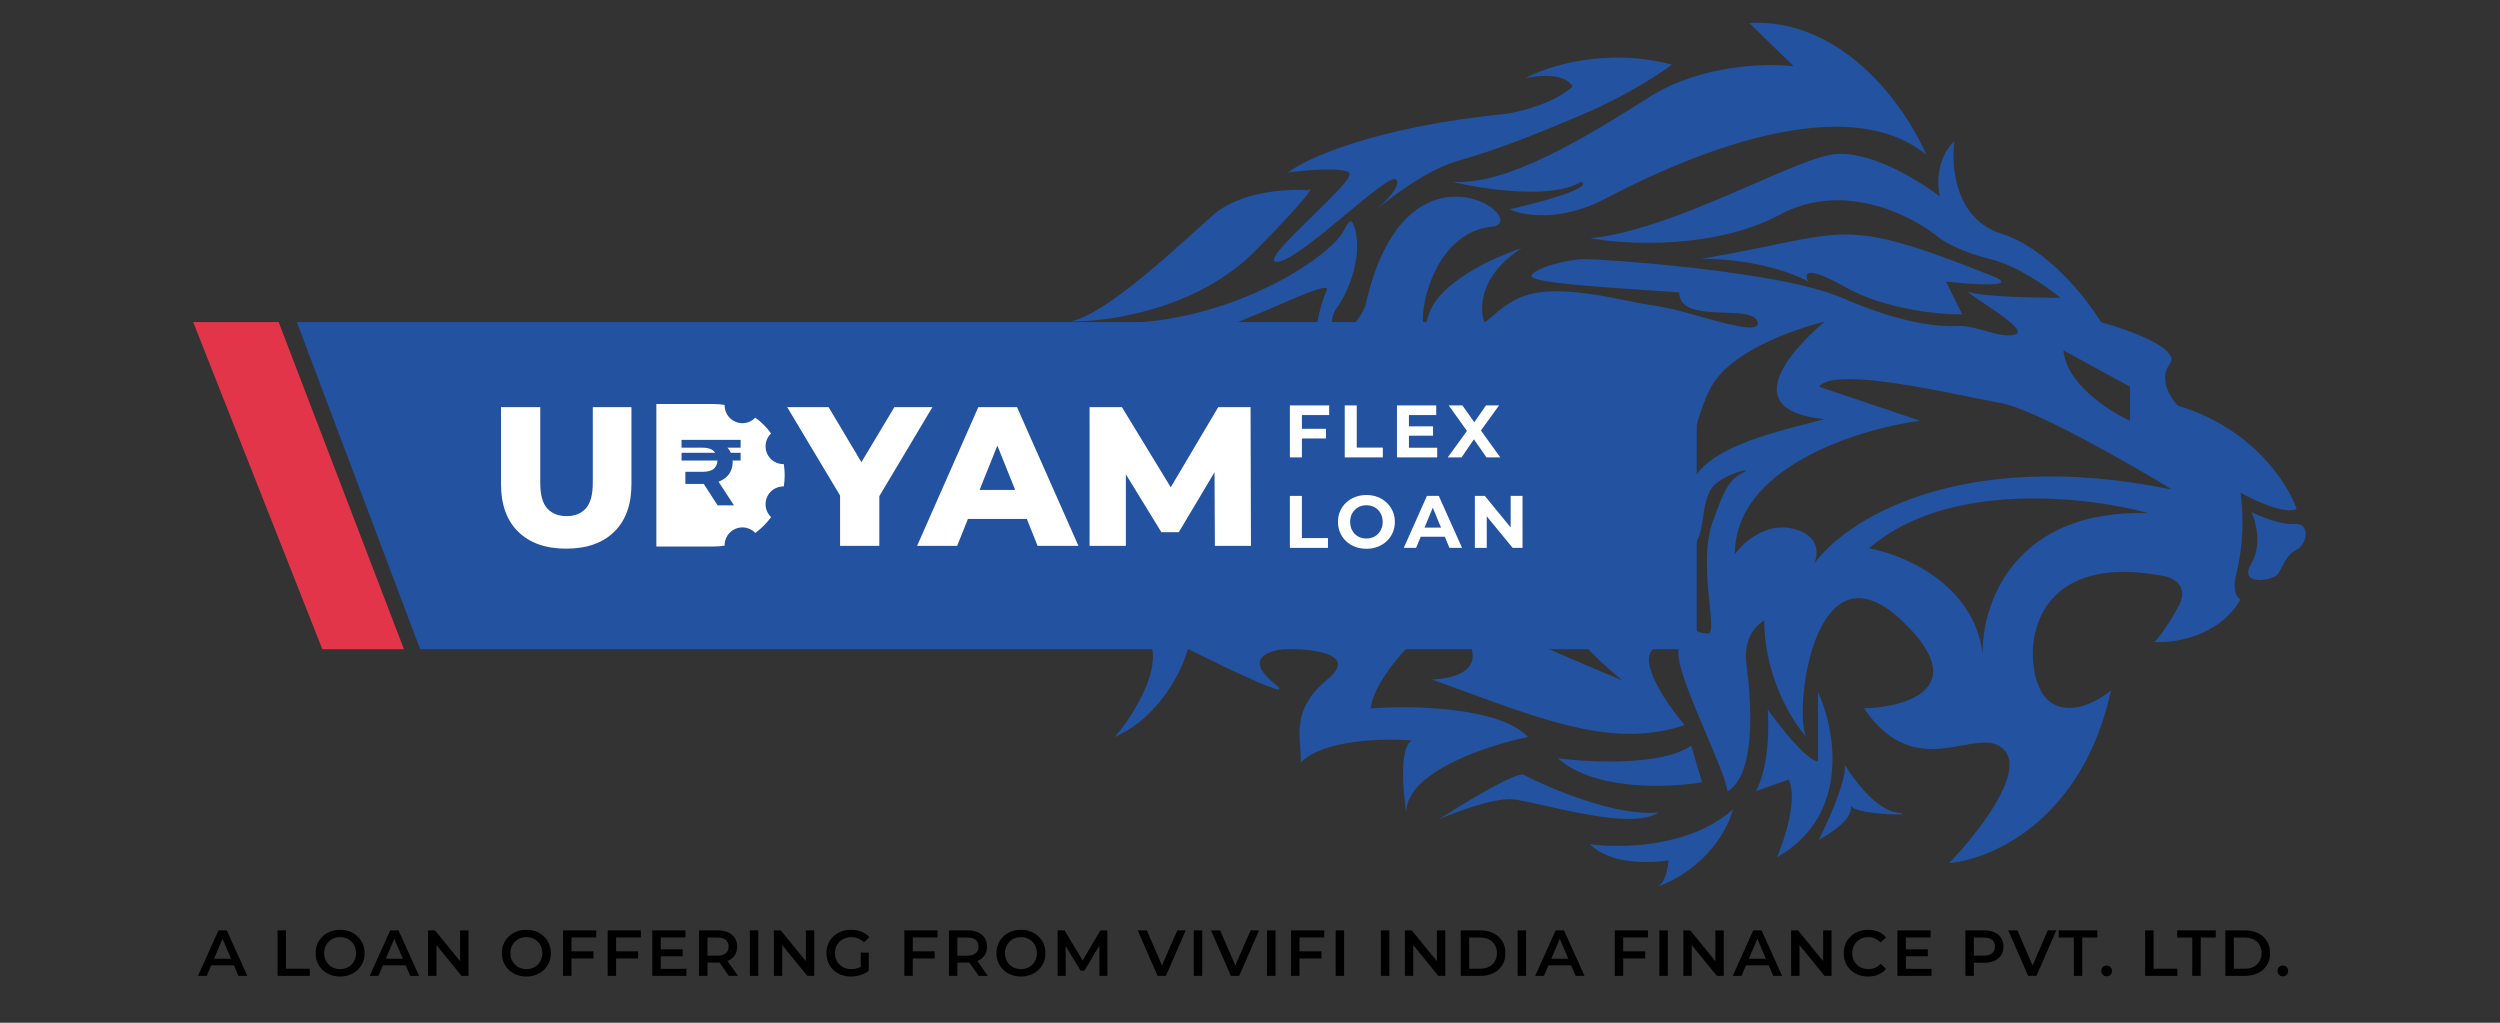
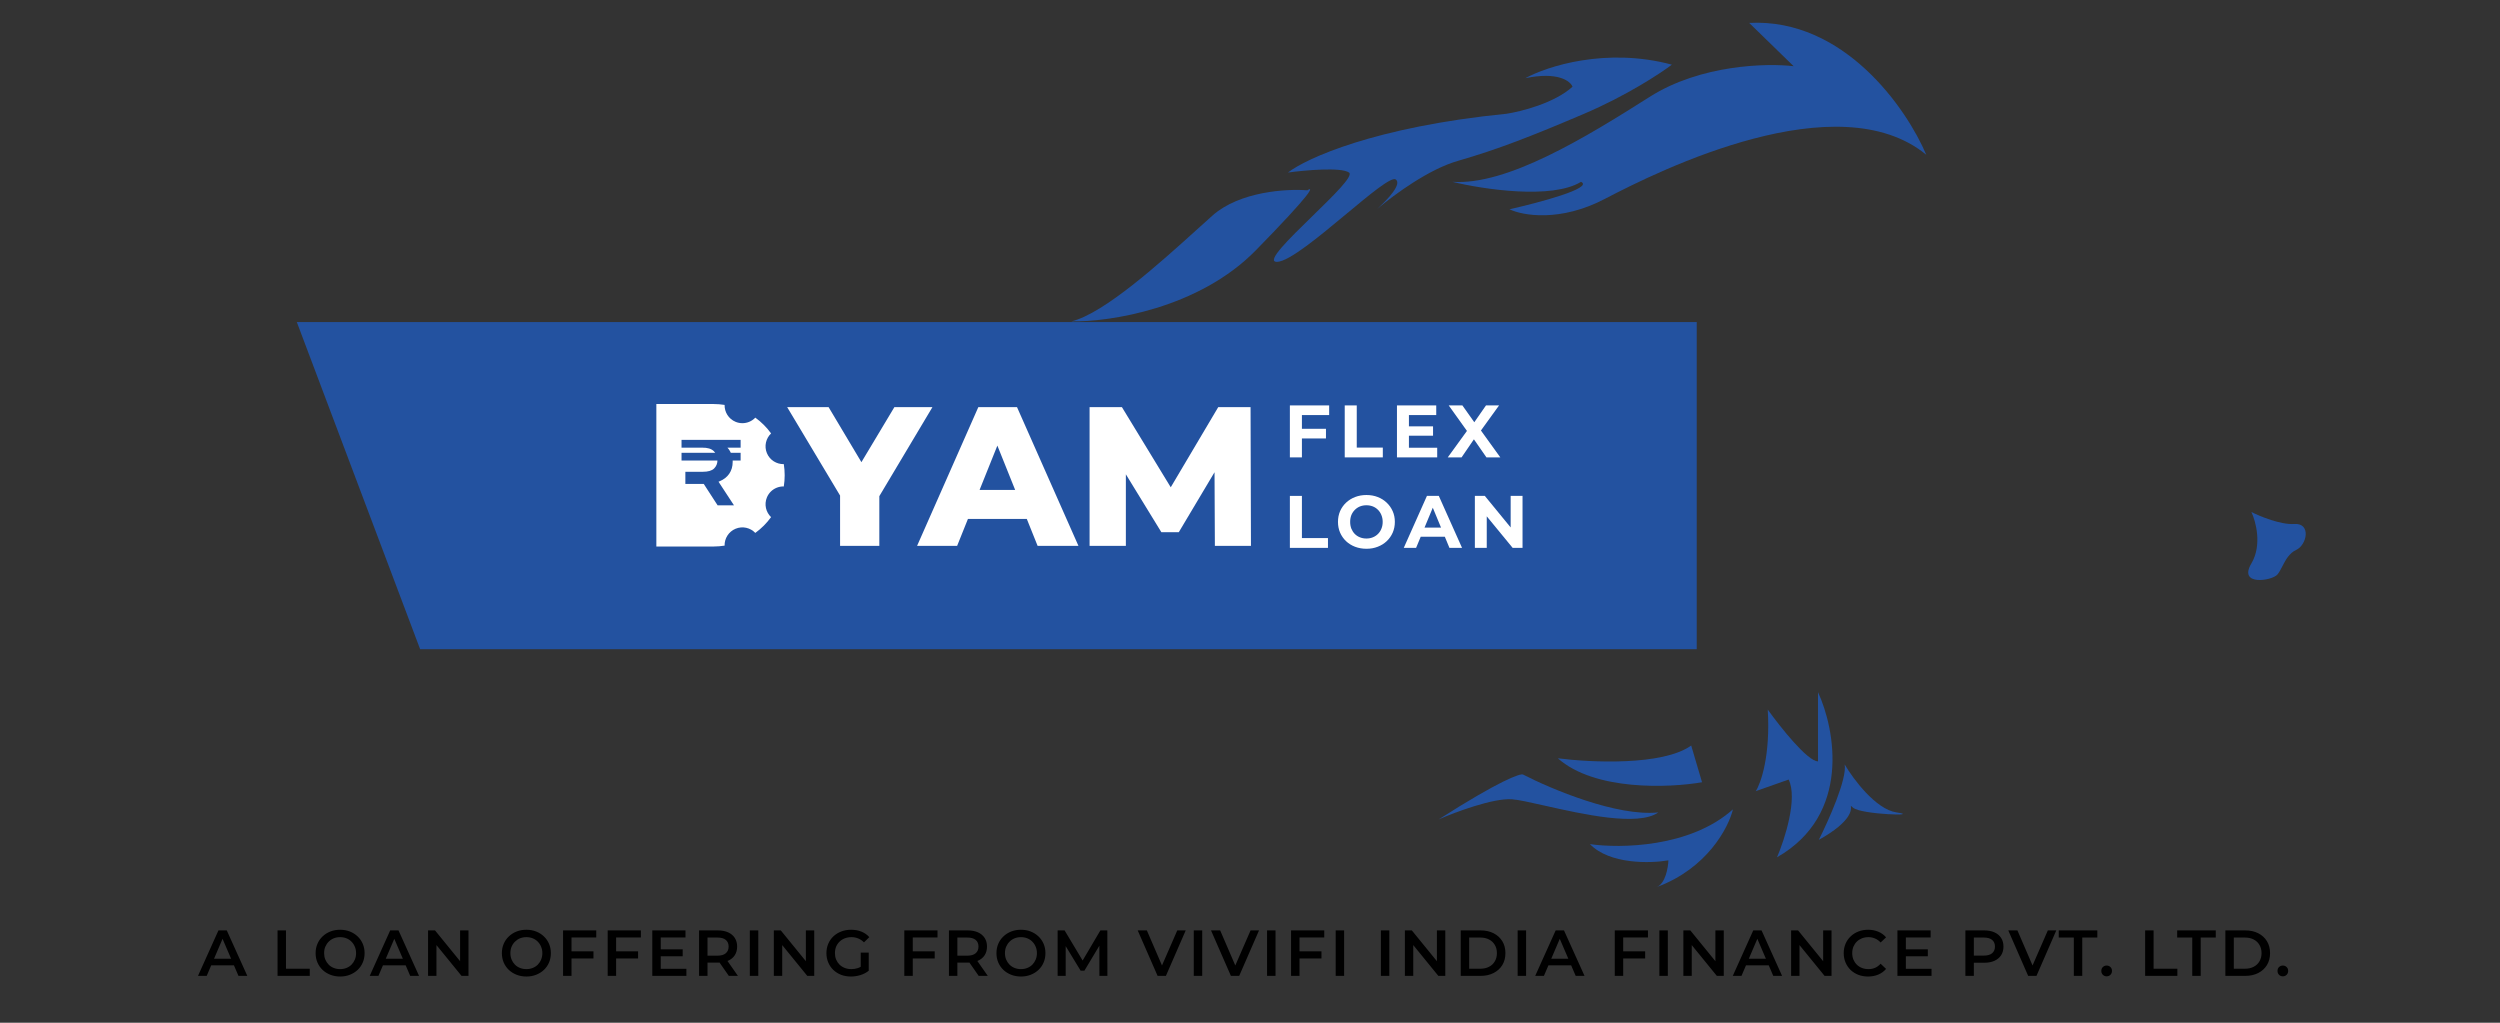
<svg xmlns="http://www.w3.org/2000/svg" width="220" height="90" viewBox="0 0 220 90" fill="none">
  <rect x="0" y="0" width="220" height="90" fill="#333333" stroke="none" />
  <path d="M145.186 8.515C149.649 5.684 155.483 5.543 157.842 5.827L153.929 2.016C162.285 1.581 167.798 9.569 169.511 13.618C161.754 7.256 146.172 14.911 141.239 17.497C137.293 19.566 133.993 18.971 132.836 18.416C135.41 17.837 140.273 16.544 139.13 16C136.572 17.578 130.511 16.658 127.801 16C132.632 16.34 139.606 12.053 145.186 8.515Z" fill="#2352A0" />
  <path d="M132.564 10.012C121.024 11.155 114.941 13.936 113.342 15.183C114.839 14.979 118.01 14.693 118.717 15.183C119.132 15.471 117.324 17.233 115.493 19.016C113.422 21.034 111.324 23.079 112.39 23.043C113.453 23.007 116.1 20.804 118.472 18.831C120.578 17.079 122.466 15.508 122.834 15.796C123.36 16.208 122.175 17.499 121.205 18.378C121.011 18.541 120.839 18.691 120.691 18.824C120.846 18.696 121.022 18.544 121.205 18.378C122.78 17.055 125.757 14.89 128.277 14.162C131.816 13.142 134.775 11.985 139.402 10.012C143.104 8.433 146.093 6.473 147.125 5.691C141.355 4.139 136.125 5.838 134.231 6.882C137.089 6.283 138.189 7.131 138.382 7.63C136.803 9.073 133.845 9.819 132.564 10.012Z" fill="#2352A0" />
-   <path fill-rule="evenodd" clip-rule="evenodd" d="M95.868 32.285C102.308 34.125 95.408 30.521 91.037 30.215C86.437 30.215 100.468 28.35 100.468 28.35C109.537 27.614 117.019 22.521 118.187 20.4C118.694 19.482 118.892 19.121 119.16 19.913C119.922 22.008 118.975 25.362 117.49 27.301C116.8 28.758 117.486 29.729 118.187 29.295C119.713 28.35 120.173 26.841 120.173 26.841C123.541 11.667 134.367 18.892 131.577 19.913C124.705 20.389 124.671 31.481 125.692 27.806C126.508 24.866 131.498 22.612 133.891 21.852C130.189 24.22 130.171 27.171 130.625 28.35C130.725 28.35 130.925 28.174 131.224 27.912C131.994 27.235 133.417 25.985 135.431 25.731C138.047 25.4 141.167 26.044 143.171 26.458C143.706 26.569 144.161 26.663 144.505 26.717C146.738 27.071 147.317 27.206 149.256 27.755C152.072 28.552 154.919 29.358 154.678 28.35C154.501 27.614 153.182 27.566 151.744 27.514C149.86 27.446 147.771 27.37 147.771 25.731C147.348 25.702 146.928 25.674 146.512 25.646C139.973 25.209 134.487 24.841 134.775 24.233C135.082 23.587 137.871 22.805 139.47 22.805C141.069 22.805 156.617 23.825 162.094 26.207C167.571 28.588 170.701 28.759 172.368 28.691C173.109 28.66 173.931 28.892 174.729 29.117C175.726 29.399 176.685 29.67 177.404 29.405C178.213 29.107 175.888 27.555 174.387 26.553C173.491 25.955 172.889 25.552 173.423 25.731C174.566 26.112 179.161 26.207 181.316 26.207C180.25 25.311 177.526 23.376 175.158 22.805C172.79 22.233 171.2 21.341 170.701 20.967C168.365 19.005 162.278 15.843 156.617 18.892C150.956 21.94 143.144 21.546 139.947 20.967C144.352 20.529 149.835 18.142 154.317 16.191C157.138 14.963 159.562 13.907 161.074 13.618C164.203 13.019 168.796 15.818 170.701 17.293C170.184 14.68 171.348 12.96 171.994 12.427C171.677 14.605 172.055 19.28 176.111 20.559C180.166 21.838 183.652 26.286 184.888 28.35C187.326 29.02 191.951 30.691 190.944 32.025C189.937 33.359 191.001 35.03 191.658 35.7C198.218 37.659 201.354 42.572 202.103 44.784C201.096 45.301 198.394 44.047 197.17 43.355C197.578 46.621 197.17 48.935 196.761 50.67C196.435 52.058 196.898 52.632 197.17 52.745C195.265 56.039 191.318 56.613 189.583 56.488C189.821 56.284 190.57 55.392 191.658 53.46C192.747 51.527 191.205 50.795 190.297 50.67C177.37 48.254 177.88 59.38 180.125 61.523C181.922 63.238 184.639 61.716 185.773 60.741C183.296 72.173 175.238 75.643 171.518 75.949C173.899 73.5 178.213 68.09 176.417 66.049C175.561 65.076 174.251 65.314 172.693 65.597C170.163 66.057 166.981 66.636 164.033 62.34C167.753 62.238 173.627 60.55 167.367 54.617C159.543 47.2 157.808 62.884 158.964 64.858C157.728 63.497 155.256 59.543 155.256 54.617C154.598 54.923 153.364 56.134 153.691 58.529C154.099 61.523 154.61 68.09 152.024 69.655C151.859 68.626 151.008 66.618 150.103 64.486C148.824 61.472 147.438 58.207 147.737 57.1C148.248 55.21 145.492 57.1 145.492 57.1C144.104 58.243 146.751 62.045 148.248 63.803C142.381 65.796 136.524 63.646 128.72 60.781C127.838 60.458 126.932 60.125 125.998 59.788C125.998 59.788 130.294 59.788 129.502 57.1C129.009 56.024 128.246 55.454 127.074 55.287C125.611 55.078 123.753 57.1 123.753 57.1C122.78 58.047 120.781 60.593 120.623 62.34C124.195 62.068 131.965 62.19 134.469 64.858C130.897 65.584 123.753 67.927 123.753 71.492C123.458 69.644 123.14 65.79 124.229 65.164C121.813 64.96 116.479 65.062 114.465 67.103C114.486 66.68 114.453 66.235 114.418 65.771L114.418 65.771C114.288 64.019 114.136 61.988 116.812 59.788C120.199 57.005 113.206 57.1 113.206 57.1C113.206 57.1 108.672 57.357 112.199 60.194C114.716 62.218 104.531 57.1 104.531 57.1C104.054 58.938 102.102 63.061 98.101 64.858C99.394 63.361 101.864 59.713 101.401 57.1C101.401 57.1 99.321 53.629 97.095 53.217C94.246 52.69 90.773 57.1 90.773 57.1C90.773 57.1 90.773 53.217 93.644 50.303C94.83 49.1 89.964 51.07 89.964 51.07C89.964 51.07 88.737 44.553 98.101 43.355C101.773 42.885 88.737 41.869 88.737 41.869C88.737 41.869 89.748 30.537 95.868 32.285ZM187.44 34.032V37.026C185.58 36.176 181.806 33.746 181.588 30.834L187.44 34.032ZM191.148 43.083C187.338 40.758 178.982 35.978 176.043 35.461C175.394 35.347 174.519 35.169 173.51 34.964C168.809 34.009 161.207 32.464 160.087 34.032L168.966 37.026C163.523 37.752 152.643 41.116 152.67 48.764C153.374 47.778 155.378 45.947 157.774 46.519C160.169 47.091 160.019 48.821 159.645 49.615C162.332 45.839 172.396 39.245 191.148 43.083ZM174.478 57.543C173.716 51.391 167.492 48.787 164.476 48.254C171.362 42.239 183.743 43.684 189.073 45.158C177.152 44.777 174.376 53.256 174.478 57.543ZM150.766 33.742C148.973 36.547 147.696 44.488 149.079 42.099C150.63 39.42 155.551 38.167 159.552 37.149L159.554 37.148L159.554 37.148C159.904 37.059 160.247 36.972 160.58 36.885C151.073 35.965 160.58 28.298 160.58 28.298C160.58 28.298 153.127 30.049 150.766 33.742ZM144.095 31.986C142.481 32.406 142.061 32.515 139.418 32.515C132.477 32.515 127.004 31.563 124.767 30.811L124.39 30.675C124.503 30.719 124.629 30.765 124.767 30.811L137.501 35.428L147.316 31.211C145.791 31.545 144.822 31.797 144.095 31.986ZM135.274 38.478C134.777 38.413 134.205 38.339 133.514 38.265C131.832 38.087 130.7 37.328 129.64 36.618C128.3 35.721 127.077 34.901 125.004 35.428C123.351 35.849 121.247 37.652 121.247 37.652C121.247 37.652 124.245 37.48 126.154 37.652C133.637 38.326 143.482 46.009 143.482 46.009C143.482 46.009 141.842 43.77 141.719 42.099C141.509 39.261 144.806 36.688 146.203 35.597C146.657 35.243 146.91 35.045 146.779 35.045C145.411 35.045 144.44 35.77 143.43 36.523C142.683 37.08 141.916 37.652 140.952 37.959C138.144 38.851 137.381 38.752 135.274 38.478ZM120.557 30.138C126.614 31.306 119.115 36.896 116.033 36.732C108.826 36.349 104.762 30.138 104.762 30.138C104.762 30.138 113.523 34.918 116.033 34.432C116.948 34.254 117.607 33.19 118.243 32.162C118.94 31.036 119.608 29.955 120.557 30.138ZM131.368 47.006C132.518 47.524 133.026 48.302 133.531 49.076C134.045 49.863 134.556 50.646 135.738 51.147C138.86 52.469 143.942 50.763 143.942 50.763C143.942 50.763 139.082 46.012 135.738 45.319C134.641 45.092 133.654 45.295 132.714 45.489C131.543 45.731 130.445 45.957 129.297 45.319C128.395 44.818 130.064 42.789 130.064 42.789C130.064 42.789 123.654 44.768 119.56 44.169C116.636 43.742 112.429 41.639 112.429 41.639C112.429 41.639 114.954 44.934 117.26 46.009C118.857 46.754 121.445 46.009 123.526 45.41C125.758 44.767 127.406 44.292 126.614 46.009C126.273 46.749 125.657 47.067 125.042 47.385C124.424 47.704 123.807 48.023 123.47 48.77C122.866 50.109 123.909 49.54 125.488 48.679C127.303 47.688 129.827 46.312 131.368 47.006ZM140.869 55.105L140.868 55.105H140.868L140.868 55.105C140.468 55.083 139.999 55.057 139.418 55.057C136.738 55.057 142.792 59.887 142.792 59.887C142.792 59.887 135.738 56.974 131.828 55.057C131.537 54.914 131.246 54.769 130.953 54.624L130.95 54.622L130.948 54.621C127.121 52.718 123.108 50.723 120.25 53.83C119.491 54.655 119.185 55.318 118.967 55.789C118.679 56.414 118.545 56.704 117.72 56.59C115.972 56.349 117.483 53.312 118.87 52.22C122.474 49.383 125.881 50.396 130.064 51.683C130.736 51.89 131.224 52.136 131.716 52.384C132.182 52.619 132.652 52.856 133.284 53.063C135.812 53.89 139.92 53.28 142.739 52.861C144.999 52.526 146.43 52.314 145.552 53.063C143.02 55.225 142.527 55.198 140.869 55.105ZM150.306 55.747C150.704 55.747 150.595 54.669 150.44 53.136C150.225 51.005 149.921 47.994 150.766 45.779C150.852 45.555 150.933 45.335 151.013 45.121C151.606 43.522 152.079 42.248 153.296 41.639C154.574 41 151.704 41.712 150.766 42.789C150.18 43.462 150.024 44.495 149.873 45.497C149.677 46.794 149.489 48.039 148.389 48.386C146.924 48.849 147.052 44.72 147.125 42.364C147.171 40.873 147.195 40.093 146.779 41.639C146.571 42.41 146.459 42.846 146.319 43.632C146.272 43.898 146.224 44.154 146.178 44.403C145.75 46.726 145.44 48.406 146.319 50.763L146.34 50.819C147.205 53.141 148.176 55.747 150.306 55.747ZM113.503 47.696C116.189 44.758 110.136 41.273 106.219 40.566C103.763 40.122 99.932 41.716 99.932 41.716C99.932 41.716 108.1 42.435 105.34 43.355C100.843 44.853 99.932 45.933 99.932 45.933C99.932 45.933 102.79 44.998 104.685 44.936C106.275 44.884 107.703 45.931 109.011 46.891C110.672 48.109 112.141 49.185 113.503 47.696ZM106.909 56.13C109.627 53.412 110.671 53.788 111.552 54.106C112.113 54.308 112.608 54.487 113.426 53.83C113.592 53.697 113.752 53.582 113.903 53.473C114.382 53.128 114.776 52.844 115.036 52.22C115.865 50.23 111.371 51.122 109.516 52.22C107.936 53.154 105.611 57.428 106.909 56.13ZM106.602 38.342C109.057 35.827 100.162 32.055 100.162 32.055C100.162 32.055 106.832 35.429 104.379 37.192C103.151 37.805 92.878 34.968 92.878 34.968L100.162 38.342C100.162 38.342 104.845 40.142 106.602 38.342ZM113.426 38.802C111.21 37.888 116.485 41.392 118.87 41.639C120.687 41.827 121.838 41.616 123.47 40.795C123.47 40.795 119.56 41.332 113.426 38.802ZM112.545 26.834C115.111 25.728 117.147 24.852 116.723 25.614C116.537 25.95 115.48 28.991 115.88 30.444C116.723 33.512 109.899 32.515 106.295 29.218C108.044 28.772 110.468 27.728 112.545 26.834ZM96.941 50.686C96.941 50.686 101.171 47.154 104.072 47.236C106.623 47.307 113.782 50.379 109.899 50.379C105.069 50.379 105.529 55.21 105.529 55.21C105.529 55.21 103.761 52.36 102.692 51.529C100.899 50.138 96.941 50.686 96.941 50.686Z" fill="#2352A0" />
  <path d="M152.5 71.22C148.744 74.595 142.543 74.668 139.913 74.282C141.654 76.079 145.242 75.983 146.819 75.711C146.796 76.361 146.56 77.741 145.798 78.059C150.234 76.426 152.115 72.819 152.5 71.22Z" fill="#2352A0" />
  <path d="M155.562 62.442C155.807 66.498 154.961 68.918 154.507 69.621L157.399 68.6C158.216 70.261 157.059 73.851 156.379 75.439C162.911 71.71 161.504 64.2 159.985 60.911V67.001C159.059 67.001 156.651 63.962 155.562 62.442Z" fill="#2352A0" />
  <path d="M162.332 67.273C162.55 68.553 160.903 72.23 160.053 73.908C163.044 72.241 162.908 71.192 162.878 70.965C162.875 70.938 162.873 70.922 162.878 70.919C162.885 70.915 162.904 70.932 162.946 70.969C162.977 70.997 163.02 71.035 163.081 71.084C163.829 71.697 169.17 71.833 166.891 71.492C165.068 71.22 163.092 68.566 162.332 67.273Z" fill="#2352A0" />
  <path d="M148.826 65.606C146.322 67.403 139.958 67.103 137.089 66.729C140.328 69.614 146.898 69.338 149.779 68.838L148.826 65.606Z" fill="#2352A0" />
-   <path d="M175.294 24.267C164.195 19.877 162.911 20.142 156.057 21.559C154.361 21.91 152.323 22.332 149.711 22.77C154.446 22.77 157.966 24.109 159.134 24.778C158.749 24.109 158.855 23.267 162.366 25.254C165.877 27.241 170.701 27.693 172.675 27.67L171.246 24.778C173.684 25.05 177.907 25.329 175.294 24.267Z" fill="#2352A0" />
  <path d="M106.708 18.96C109.103 16.837 113.263 16.601 115.043 16.748C115.633 16.363 115.554 16.878 110.518 22.022C105.483 27.166 97.602 28.339 94.29 28.282C97.173 27.576 102.116 23.106 105.337 20.193L105.337 20.193L105.337 20.193L105.338 20.192L105.338 20.192L105.34 20.19C105.843 19.735 106.304 19.318 106.708 18.96Z" fill="#2352A0" />
  <path d="M134.027 68.158C133.789 68.045 131.972 68.675 126.61 72.105C128.062 71.47 131.38 70.227 133.04 70.335C133.612 70.373 134.663 70.61 135.936 70.897C139.281 71.65 144.16 72.749 145.934 71.492C142.287 71.873 136.476 69.428 134.027 68.158Z" fill="#2352A0" />
  <path d="M198.122 49.581C199.075 47.975 198.519 45.895 198.122 45.056C198.882 45.442 200.701 46.192 201.899 46.111C203.395 46.009 203.021 47.948 202.069 48.39C201.442 48.681 201.124 49.297 200.845 49.839C200.699 50.12 200.564 50.382 200.402 50.568C199.925 51.112 196.932 51.589 198.122 49.581Z" fill="#2352A0" />
  <path d="M149.313 57.13V28.34H26.119L36.972 57.13H149.313Z" fill="#2352A0" />
-   <path d="M16.999 28.34H24.52L35.546 57.13H28.366L16.999 28.34Z" fill="#E23549" />
-   <path d="M49.828 48.281C48.025 48.281 46.618 47.787 45.606 46.798C44.594 45.81 44.088 44.408 44.088 42.594V35.825H47.542V42.489C47.542 43.536 47.746 44.286 48.153 44.74C48.572 45.193 49.141 45.42 49.862 45.42C50.584 45.42 51.148 45.193 51.555 44.74C51.962 44.286 52.165 43.536 52.165 42.489V35.825H55.567V42.594C55.567 44.408 55.061 45.81 54.05 46.798C53.038 47.787 51.63 48.281 49.828 48.281Z" fill="white" />
  <path d="M73.927 48.037V42.873L74.729 44.949L69.269 35.825H72.915L76.858 42.437H74.746L78.707 35.825H82.056L76.613 44.949L77.381 42.873V48.037H73.927Z" fill="white" />
  <path d="M80.703 48.037L86.094 35.825H89.496L94.904 48.037H91.31L87.088 37.517H88.449L84.227 48.037H80.703ZM83.651 45.664L84.541 43.117H90.507L91.397 45.664H83.651Z" fill="white" />
  <path d="M95.883 48.037V35.825H98.727L103.786 44.129H102.286L107.206 35.825H110.049L110.084 48.037H106.909L106.874 40.657H107.415L103.734 46.833H102.199L98.413 40.657H99.076V48.037H95.883Z" fill="white" />
  <path fill-rule="evenodd" clip-rule="evenodd" d="M57.759 45.575L57.759 45.574V45.461L57.759 45.461V43.285L57.759 43.285V40.365L57.759 40.365V38.189L57.759 38.189V38.073L57.759 38.073V35.554H62.802C63.124 35.555 63.446 35.581 63.765 35.632C63.749 36.262 64.115 36.865 64.732 37.121C65.131 37.286 65.56 37.274 65.93 37.121C66.133 37.037 66.316 36.911 66.468 36.752C67.001 37.139 67.47 37.607 67.856 38.141C67.4 38.574 67.232 39.26 67.487 39.876C67.743 40.493 68.346 40.859 68.975 40.843C69.078 41.494 69.078 42.156 68.974 42.807C68.753 42.801 68.535 42.843 68.335 42.926C67.965 43.079 67.653 43.374 67.488 43.773C67.233 44.389 67.399 45.074 67.855 45.508C67.468 46.041 67 46.51 66.466 46.897C66.033 46.441 65.348 46.274 64.732 46.529C64.116 46.784 63.75 47.387 63.765 48.015C63.446 48.066 63.124 48.092 62.802 48.093L62.786 48.093H60.868L60.87 48.095H59.114V48.093H57.759V45.575ZM60.312 41.517V42.587H61.931L63.151 44.471H64.591L63.229 42.39C63.258 42.38 63.287 42.368 63.316 42.356C63.689 42.203 63.974 41.981 64.172 41.69C64.374 41.399 64.476 41.048 64.476 40.636C64.476 40.601 64.475 40.565 64.473 40.53H65.175V39.847H64.311C64.288 39.797 64.264 39.747 64.237 39.699C64.177 39.587 64.102 39.486 64.013 39.394H65.175V38.711H59.975V39.394H61.793C62.26 39.389 62.6 39.49 62.814 39.699C62.861 39.745 62.904 39.794 62.941 39.847H59.975V40.53H63.135C63.131 40.802 63.032 41.035 62.839 41.229C62.641 41.421 62.309 41.517 61.843 41.517H60.312Z" fill="white" />
  <path d="M114.49 37.734H116.685V38.584H114.49V37.734ZM114.568 40.25H113.509V35.676H116.966V36.526H114.568V40.25Z" fill="white" />
  <path d="M118.336 40.25V35.676H119.394V39.388H121.688V40.25H118.336Z" fill="white" />
  <path d="M123.906 37.519H126.108V38.342H123.906V37.519ZM123.985 39.401H126.474V40.25H122.933V35.676H126.389V36.526H123.985V39.401Z" fill="white" />
  <path d="M127.402 40.25L129.369 37.538V38.309L127.487 35.676H128.69L129.99 37.512L129.487 37.519L130.767 35.676H131.917L130.049 38.264V37.506L132.028 40.25H130.807L129.461 38.309H129.944L128.618 40.25H127.402Z" fill="white" />
  <path d="M113.509 48.213V43.639H114.568V47.351H116.861V48.213H113.509Z" fill="white" />
-   <path d="M120.251 48.292C119.89 48.292 119.554 48.233 119.245 48.115C118.94 47.998 118.674 47.832 118.448 47.619C118.226 47.405 118.051 47.155 117.925 46.867C117.803 46.58 117.742 46.266 117.742 45.926C117.742 45.587 117.803 45.273 117.925 44.986C118.051 44.698 118.228 44.448 118.454 44.234C118.681 44.021 118.947 43.855 119.252 43.737C119.556 43.62 119.888 43.561 120.245 43.561C120.606 43.561 120.937 43.62 121.238 43.737C121.543 43.855 121.806 44.021 122.028 44.234C122.255 44.448 122.431 44.698 122.558 44.986C122.684 45.269 122.747 45.582 122.747 45.926C122.747 46.266 122.684 46.582 122.558 46.874C122.431 47.161 122.255 47.412 122.028 47.625C121.806 47.834 121.543 47.998 121.238 48.115C120.937 48.233 120.608 48.292 120.251 48.292ZM120.245 47.39C120.449 47.39 120.637 47.355 120.807 47.285C120.981 47.216 121.133 47.116 121.264 46.985C121.395 46.854 121.495 46.7 121.565 46.521C121.639 46.342 121.676 46.144 121.676 45.926C121.676 45.709 121.639 45.51 121.565 45.332C121.495 45.153 121.395 44.999 121.264 44.868C121.138 44.737 120.987 44.637 120.813 44.567C120.639 44.498 120.449 44.463 120.245 44.463C120.04 44.463 119.85 44.498 119.676 44.567C119.506 44.637 119.356 44.737 119.225 44.868C119.095 44.999 118.992 45.153 118.918 45.332C118.849 45.51 118.814 45.709 118.814 45.926C118.814 46.14 118.849 46.338 118.918 46.521C118.992 46.7 119.093 46.854 119.219 46.985C119.35 47.116 119.502 47.216 119.676 47.285C119.85 47.355 120.04 47.39 120.245 47.39Z" fill="white" />
+   <path d="M120.251 48.292C119.89 48.292 119.554 48.233 119.245 48.115C118.94 47.998 118.674 47.832 118.448 47.619C118.226 47.405 118.051 47.155 117.925 46.867C117.803 46.58 117.742 46.266 117.742 45.926C117.742 45.587 117.803 45.273 117.925 44.986C118.051 44.698 118.228 44.448 118.454 44.234C118.681 44.021 118.947 43.855 119.252 43.737C119.556 43.62 119.888 43.561 120.245 43.561C120.606 43.561 120.937 43.62 121.238 43.737C121.543 43.855 121.806 44.021 122.028 44.234C122.255 44.448 122.431 44.698 122.558 44.986C122.684 45.269 122.747 45.582 122.747 45.926C122.747 46.266 122.684 46.582 122.558 46.874C122.431 47.161 122.255 47.412 122.028 47.625C121.806 47.834 121.543 47.998 121.238 48.115C120.937 48.233 120.608 48.292 120.251 48.292ZM120.245 47.39C120.449 47.39 120.637 47.355 120.807 47.285C120.981 47.216 121.133 47.116 121.264 46.985C121.395 46.854 121.495 46.7 121.565 46.521C121.639 46.342 121.676 46.144 121.676 45.926C121.676 45.709 121.639 45.51 121.565 45.332C121.495 45.153 121.395 44.999 121.264 44.868C121.138 44.737 120.987 44.637 120.813 44.567C120.639 44.498 120.449 44.463 120.245 44.463C120.04 44.463 119.85 44.498 119.676 44.567C119.506 44.637 119.356 44.737 119.225 44.868C119.095 44.999 118.992 45.153 118.918 45.332C118.849 45.51 118.814 45.709 118.814 45.926C118.814 46.14 118.849 46.338 118.918 46.521C118.992 46.7 119.093 46.854 119.219 46.985C119.35 47.116 119.502 47.216 119.676 47.285C119.85 47.355 120.04 47.39 120.245 47.39" fill="white" />
  <path d="M123.531 48.213L125.57 43.639H126.615L128.66 48.213H127.55L125.877 44.175H126.295L124.616 48.213H123.531ZM124.55 47.233L124.831 46.43H127.184L127.471 47.233H124.55Z" fill="white" />
  <path d="M129.788 48.213V43.639H130.664L133.362 46.933H132.938V43.639H133.983V48.213H133.114L130.409 44.92H130.834V48.213H129.788Z" fill="white" />
  <path d="M17.424 85.877L19.224 81.875H19.956L21.763 85.877H20.985L19.436 82.269H19.733L18.19 85.877H17.424ZM18.253 84.951L18.453 84.368H20.614L20.814 84.951H18.253ZM24.424 85.877V81.875H25.167V85.248H27.259V85.877H24.424ZM29.935 85.934C29.622 85.934 29.334 85.883 29.072 85.78C28.808 85.677 28.58 85.534 28.385 85.351C28.191 85.164 28.041 84.947 27.934 84.699C27.827 84.448 27.774 84.173 27.774 83.876C27.774 83.579 27.827 83.306 27.934 83.058C28.041 82.807 28.191 82.59 28.385 82.407C28.58 82.22 28.808 82.075 29.072 81.972C29.334 81.869 29.62 81.818 29.929 81.818C30.242 81.818 30.527 81.869 30.787 81.972C31.05 82.075 31.278 82.22 31.473 82.407C31.667 82.59 31.818 82.807 31.924 83.058C32.031 83.306 32.084 83.579 32.084 83.876C32.084 84.173 32.031 84.448 31.924 84.699C31.818 84.951 31.667 85.168 31.473 85.351C31.278 85.534 31.05 85.677 30.787 85.78C30.527 85.883 30.244 85.934 29.935 85.934ZM29.929 85.282C30.131 85.282 30.318 85.248 30.489 85.179C30.661 85.111 30.809 85.014 30.935 84.888C31.061 84.758 31.158 84.61 31.227 84.442C31.299 84.27 31.335 84.082 31.335 83.876C31.335 83.67 31.299 83.483 31.227 83.316C31.158 83.144 31.061 82.996 30.935 82.87C30.809 82.74 30.661 82.641 30.489 82.572C30.318 82.504 30.131 82.469 29.929 82.469C29.727 82.469 29.54 82.504 29.369 82.572C29.201 82.641 29.052 82.74 28.923 82.87C28.797 82.996 28.698 83.144 28.625 83.316C28.557 83.483 28.523 83.67 28.523 83.876C28.523 84.078 28.557 84.265 28.625 84.436C28.698 84.608 28.797 84.758 28.923 84.888C29.049 85.014 29.197 85.111 29.369 85.179C29.54 85.248 29.727 85.282 29.929 85.282ZM32.536 85.877L34.337 81.875H35.069L36.876 85.877H36.098L34.549 82.269H34.846L33.302 85.877H32.536ZM33.365 84.951L33.565 84.368H35.727L35.927 84.951H33.365ZM37.67 85.877V81.875H38.282L40.792 84.957H40.489V81.875H41.227V85.877H40.615L38.105 82.795H38.408V85.877H37.67ZM46.326 85.934C46.014 85.934 45.726 85.883 45.463 85.78C45.2 85.677 44.971 85.534 44.777 85.351C44.582 85.164 44.432 84.947 44.325 84.699C44.218 84.448 44.165 84.173 44.165 83.876C44.165 83.579 44.218 83.306 44.325 83.058C44.432 82.807 44.582 82.59 44.777 82.407C44.971 82.22 45.2 82.075 45.463 81.972C45.726 81.869 46.012 81.818 46.32 81.818C46.633 81.818 46.919 81.869 47.178 81.972C47.441 82.075 47.67 82.22 47.864 82.407C48.058 82.59 48.209 82.807 48.316 83.058C48.422 83.306 48.476 83.579 48.476 83.876C48.476 84.173 48.422 84.448 48.316 84.699C48.209 84.951 48.058 85.168 47.864 85.351C47.67 85.534 47.441 85.677 47.178 85.78C46.919 85.883 46.635 85.934 46.326 85.934ZM46.32 85.282C46.522 85.282 46.709 85.248 46.881 85.179C47.052 85.111 47.201 85.014 47.327 84.888C47.452 84.758 47.55 84.61 47.618 84.442C47.691 84.27 47.727 84.082 47.727 83.876C47.727 83.67 47.691 83.483 47.618 83.316C47.55 83.144 47.452 82.996 47.327 82.87C47.201 82.74 47.052 82.641 46.881 82.572C46.709 82.504 46.522 82.469 46.32 82.469C46.118 82.469 45.932 82.504 45.76 82.572C45.592 82.641 45.444 82.74 45.314 82.87C45.188 82.996 45.089 83.144 45.017 83.316C44.948 83.483 44.914 83.67 44.914 83.876C44.914 84.078 44.948 84.265 45.017 84.436C45.089 84.608 45.188 84.758 45.314 84.888C45.44 85.014 45.589 85.111 45.76 85.179C45.932 85.248 46.118 85.282 46.32 85.282ZM50.23 83.716H52.225V84.345H50.23V83.716ZM50.293 85.877H49.55V81.875H52.471V82.498H50.293V85.877ZM54.156 83.716H56.151V84.345H54.156V83.716ZM54.219 85.877H53.476V81.875H56.397V82.498H54.219V85.877ZM58.088 83.539H60.077V84.15H58.088V83.539ZM58.145 85.254H60.403V85.877H57.402V81.875H60.323V82.498H58.145V85.254ZM61.518 85.877V81.875H63.164C63.519 81.875 63.822 81.932 64.073 82.046C64.329 82.161 64.525 82.325 64.662 82.538C64.799 82.751 64.868 83.005 64.868 83.299C64.868 83.592 64.799 83.845 64.662 84.059C64.525 84.269 64.329 84.43 64.073 84.545C63.822 84.655 63.519 84.711 63.164 84.711H61.929L62.261 84.373V85.877H61.518ZM64.136 85.877L63.124 84.425H63.919L64.937 85.877H64.136ZM62.261 84.453L61.929 84.099H63.13C63.458 84.099 63.704 84.028 63.867 83.887C64.035 83.746 64.119 83.55 64.119 83.299C64.119 83.043 64.035 82.847 63.867 82.71C63.704 82.572 63.458 82.504 63.13 82.504H61.929L62.261 82.138V84.453ZM65.985 85.877V81.875H66.729V85.877H65.985ZM68.097 85.877V81.875H68.709L71.219 84.957H70.916V81.875H71.653V85.877H71.041L68.531 82.795H68.835V85.877H68.097ZM74.881 85.934C74.568 85.934 74.281 85.885 74.018 85.785C73.758 85.683 73.532 85.54 73.337 85.357C73.143 85.17 72.992 84.951 72.886 84.699C72.779 84.448 72.725 84.173 72.725 83.876C72.725 83.579 72.779 83.304 72.886 83.053C72.992 82.801 73.143 82.584 73.337 82.401C73.535 82.214 73.766 82.071 74.029 81.972C74.292 81.869 74.58 81.818 74.892 81.818C75.232 81.818 75.537 81.873 75.807 81.984C76.082 82.094 76.312 82.256 76.499 82.469L76.03 82.927C75.874 82.771 75.704 82.656 75.521 82.584C75.342 82.508 75.144 82.469 74.927 82.469C74.717 82.469 74.523 82.504 74.344 82.572C74.164 82.641 74.01 82.738 73.88 82.864C73.751 82.99 73.65 83.138 73.577 83.31C73.509 83.481 73.475 83.67 73.475 83.876C73.475 84.078 73.509 84.265 73.577 84.436C73.65 84.608 73.751 84.758 73.88 84.888C74.01 85.014 74.162 85.111 74.338 85.179C74.513 85.248 74.707 85.282 74.921 85.282C75.119 85.282 75.31 85.252 75.493 85.191C75.68 85.126 75.857 85.019 76.024 84.871L76.448 85.425C76.238 85.593 75.994 85.721 75.716 85.808C75.441 85.892 75.163 85.934 74.881 85.934ZM75.744 85.328V83.83H76.448V85.425L75.744 85.328ZM80.26 83.716H82.255V84.345H80.26V83.716ZM80.323 85.877H79.579V81.875H82.501V82.498H80.323V85.877ZM83.506 85.877V81.875H85.152C85.507 81.875 85.81 81.932 86.061 82.046C86.317 82.161 86.513 82.325 86.65 82.538C86.787 82.751 86.856 83.005 86.856 83.299C86.856 83.592 86.787 83.845 86.65 84.059C86.513 84.269 86.317 84.43 86.061 84.545C85.81 84.655 85.507 84.711 85.152 84.711H83.917L84.249 84.373V85.877H83.506ZM86.124 85.877L85.112 84.425H85.907L86.925 85.877H86.124ZM84.249 84.453L83.917 84.099H85.118C85.446 84.099 85.692 84.028 85.856 83.887C86.023 83.746 86.107 83.55 86.107 83.299C86.107 83.043 86.023 82.847 85.856 82.71C85.692 82.572 85.446 82.504 85.118 82.504H83.917L84.249 82.138V84.453ZM89.849 85.934C89.536 85.934 89.248 85.883 88.985 85.78C88.722 85.677 88.494 85.534 88.299 85.351C88.105 85.164 87.954 84.947 87.848 84.699C87.741 84.448 87.688 84.173 87.688 83.876C87.688 83.579 87.741 83.306 87.848 83.058C87.954 82.807 88.105 82.59 88.299 82.407C88.494 82.22 88.722 82.075 88.985 81.972C89.248 81.869 89.534 81.818 89.843 81.818C90.156 81.818 90.441 81.869 90.701 81.972C90.963 82.075 91.192 82.22 91.387 82.407C91.581 82.59 91.731 82.807 91.838 83.058C91.945 83.306 91.998 83.579 91.998 83.876C91.998 84.173 91.945 84.448 91.838 84.699C91.731 84.951 91.581 85.168 91.387 85.351C91.192 85.534 90.963 85.677 90.701 85.78C90.441 85.883 90.157 85.934 89.849 85.934ZM89.843 85.282C90.045 85.282 90.232 85.248 90.403 85.179C90.575 85.111 90.723 85.014 90.849 84.888C90.975 84.758 91.072 84.61 91.141 84.442C91.213 84.27 91.249 84.082 91.249 83.876C91.249 83.67 91.213 83.483 91.141 83.316C91.072 83.144 90.975 82.996 90.849 82.87C90.723 82.74 90.575 82.641 90.403 82.572C90.232 82.504 90.045 82.469 89.843 82.469C89.641 82.469 89.454 82.504 89.283 82.572C89.115 82.641 88.966 82.74 88.837 82.87C88.711 82.996 88.612 83.144 88.539 83.316C88.471 83.483 88.436 83.67 88.436 83.876C88.436 84.078 88.471 84.265 88.539 84.436C88.612 84.608 88.711 84.758 88.837 84.888C88.963 85.014 89.111 85.111 89.283 85.179C89.454 85.248 89.641 85.282 89.843 85.282ZM93.072 85.877V81.875H93.684L95.433 84.796H95.113L96.834 81.875H97.446L97.451 85.877H96.748L96.743 82.978H96.891L95.427 85.42H95.096L93.609 82.978H93.781V85.877H93.072ZM101.868 85.877L100.118 81.875H100.924L102.485 85.494H102.022L103.6 81.875H104.343L102.6 85.877H101.868ZM105.051 85.877V81.875H105.795V85.877H105.051ZM108.319 85.877L106.569 81.875H107.375L108.936 85.494H108.473L110.051 81.875H110.794L109.05 85.877H108.319ZM111.502 85.877V81.875H112.246V85.877H111.502ZM114.294 83.716H116.29V84.345H114.294V83.716ZM114.357 85.877H113.614V81.875H116.535V82.498H114.357V85.877ZM117.54 85.877V81.875H118.283V85.877H117.54ZM121.518 85.877V81.875H122.261V85.877H121.518ZM123.629 85.877V81.875H124.241L126.751 84.957H126.448V81.875H127.185V85.877H126.574L124.064 82.795H124.367V85.877H123.629ZM128.544 85.877V81.875H130.293C130.728 81.875 131.109 81.959 131.436 82.126C131.764 82.294 132.02 82.527 132.203 82.824C132.386 83.121 132.477 83.472 132.477 83.876C132.477 84.276 132.386 84.627 132.203 84.928C132.02 85.225 131.764 85.458 131.436 85.625C131.109 85.793 130.728 85.877 130.293 85.877H128.544ZM129.287 85.248H130.259C130.56 85.248 130.819 85.191 131.036 85.076C131.257 84.962 131.427 84.802 131.545 84.596C131.667 84.391 131.728 84.15 131.728 83.876C131.728 83.598 131.667 83.358 131.545 83.156C131.427 82.95 131.257 82.79 131.036 82.675C130.819 82.561 130.56 82.504 130.259 82.504H129.287V85.248ZM133.553 85.877V81.875H134.296V85.877H133.553ZM135.098 85.877L136.899 81.875H137.631L139.438 85.877H138.66L137.111 82.269H137.408L135.865 85.877H135.098ZM135.927 84.951L136.128 84.368H138.289L138.489 84.951H135.927ZM142.779 83.716H144.774V84.345H142.779V83.716ZM142.842 85.877H142.099V81.875H145.02V82.498H142.842V85.877ZM146.025 85.877V81.875H146.768V85.877H146.025ZM148.136 85.877V81.875H148.748L151.258 84.957H150.955V81.875H151.692V85.877H151.081L148.571 82.795H148.874V85.877H148.136ZM152.485 85.877L154.286 81.875H155.017L156.824 85.877H156.047L154.497 82.269H154.794L153.251 85.877H152.485ZM153.314 84.951L153.514 84.368H155.675L155.875 84.951H153.314ZM157.619 85.877V81.875H158.231L160.741 84.957H160.437V81.875H161.175V85.877H160.563L158.053 82.795H158.356V85.877H157.619ZM164.386 85.934C164.081 85.934 163.797 85.885 163.534 85.785C163.275 85.683 163.048 85.54 162.853 85.357C162.663 85.17 162.514 84.951 162.407 84.699C162.301 84.448 162.247 84.173 162.247 83.876C162.247 83.579 162.301 83.304 162.407 83.053C162.514 82.801 162.665 82.584 162.859 82.401C163.054 82.214 163.28 82.071 163.54 81.972C163.799 81.869 164.083 81.818 164.391 81.818C164.719 81.818 165.018 81.875 165.289 81.989C165.56 82.1 165.788 82.266 165.975 82.487L165.495 82.938C165.35 82.782 165.188 82.666 165.009 82.59C164.83 82.51 164.635 82.469 164.426 82.469C164.216 82.469 164.024 82.504 163.848 82.572C163.677 82.641 163.526 82.738 163.397 82.864C163.271 82.99 163.172 83.138 163.099 83.31C163.031 83.481 162.996 83.67 162.996 83.876C162.996 84.082 163.031 84.27 163.099 84.442C163.172 84.613 163.271 84.762 163.397 84.888C163.526 85.014 163.677 85.111 163.848 85.179C164.024 85.248 164.216 85.282 164.426 85.282C164.635 85.282 164.83 85.244 165.009 85.168C165.188 85.088 165.35 84.968 165.495 84.808L165.975 85.265C165.788 85.483 165.56 85.648 165.289 85.763C165.018 85.877 164.717 85.934 164.386 85.934ZM167.659 83.539H169.649V84.15H167.659V83.539ZM167.716 85.254H169.975V85.877H166.973V81.875H169.895V82.498H167.716V85.254ZM172.955 85.877V81.875H174.602C174.956 81.875 175.259 81.932 175.511 82.046C175.766 82.161 175.962 82.325 176.099 82.538C176.237 82.751 176.305 83.005 176.305 83.299C176.305 83.592 176.237 83.845 176.099 84.059C175.962 84.272 175.766 84.436 175.511 84.551C175.259 84.665 174.956 84.722 174.602 84.722H173.367L173.698 84.373V85.877H172.955ZM173.698 84.453L173.367 84.093H174.567C174.895 84.093 175.141 84.025 175.305 83.887C175.472 83.746 175.556 83.55 175.556 83.299C175.556 83.043 175.472 82.847 175.305 82.71C175.141 82.572 174.895 82.504 174.567 82.504H173.367L173.698 82.138V84.453ZM178.478 85.877L176.728 81.875H177.534L179.095 85.494H178.632L180.21 81.875H180.953L179.21 85.877H178.478ZM182.496 85.877V82.504H181.169V81.875H184.565V82.504H183.239V85.877H182.496ZM185.385 85.917C185.255 85.917 185.145 85.873 185.053 85.785C184.962 85.694 184.916 85.58 184.916 85.442C184.916 85.298 184.962 85.183 185.053 85.099C185.145 85.012 185.255 84.968 185.385 84.968C185.514 84.968 185.625 85.012 185.716 85.099C185.808 85.183 185.854 85.298 185.854 85.442C185.854 85.58 185.808 85.694 185.716 85.785C185.625 85.873 185.514 85.917 185.385 85.917ZM188.772 85.877V81.875H189.516V85.248H191.608V85.877H188.772ZM192.918 85.877V82.504H191.592V81.875H194.988V82.504H193.662V85.877H192.918ZM195.832 85.877V81.875H197.581C198.016 81.875 198.397 81.959 198.725 82.126C199.053 82.294 199.308 82.527 199.491 82.824C199.674 83.121 199.765 83.472 199.765 83.876C199.765 84.276 199.674 84.627 199.491 84.928C199.308 85.225 199.053 85.458 198.725 85.625C198.397 85.793 198.016 85.877 197.581 85.877H195.832ZM196.575 85.248H197.547C197.848 85.248 198.107 85.191 198.325 85.076C198.546 84.962 198.715 84.802 198.833 84.596C198.955 84.391 199.016 84.15 199.016 83.876C199.016 83.598 198.955 83.358 198.833 83.156C198.715 82.95 198.546 82.79 198.325 82.675C198.107 82.561 197.848 82.504 197.547 82.504H196.575V85.248ZM200.89 85.917C200.76 85.917 200.649 85.873 200.558 85.785C200.466 85.694 200.421 85.58 200.421 85.442C200.421 85.298 200.466 85.183 200.558 85.099C200.649 85.012 200.76 84.968 200.89 84.968C201.019 84.968 201.13 85.012 201.221 85.099C201.313 85.183 201.358 85.298 201.358 85.442C201.358 85.58 201.313 85.694 201.221 85.785C201.13 85.873 201.019 85.917 200.89 85.917Z" fill="black" />
</svg>